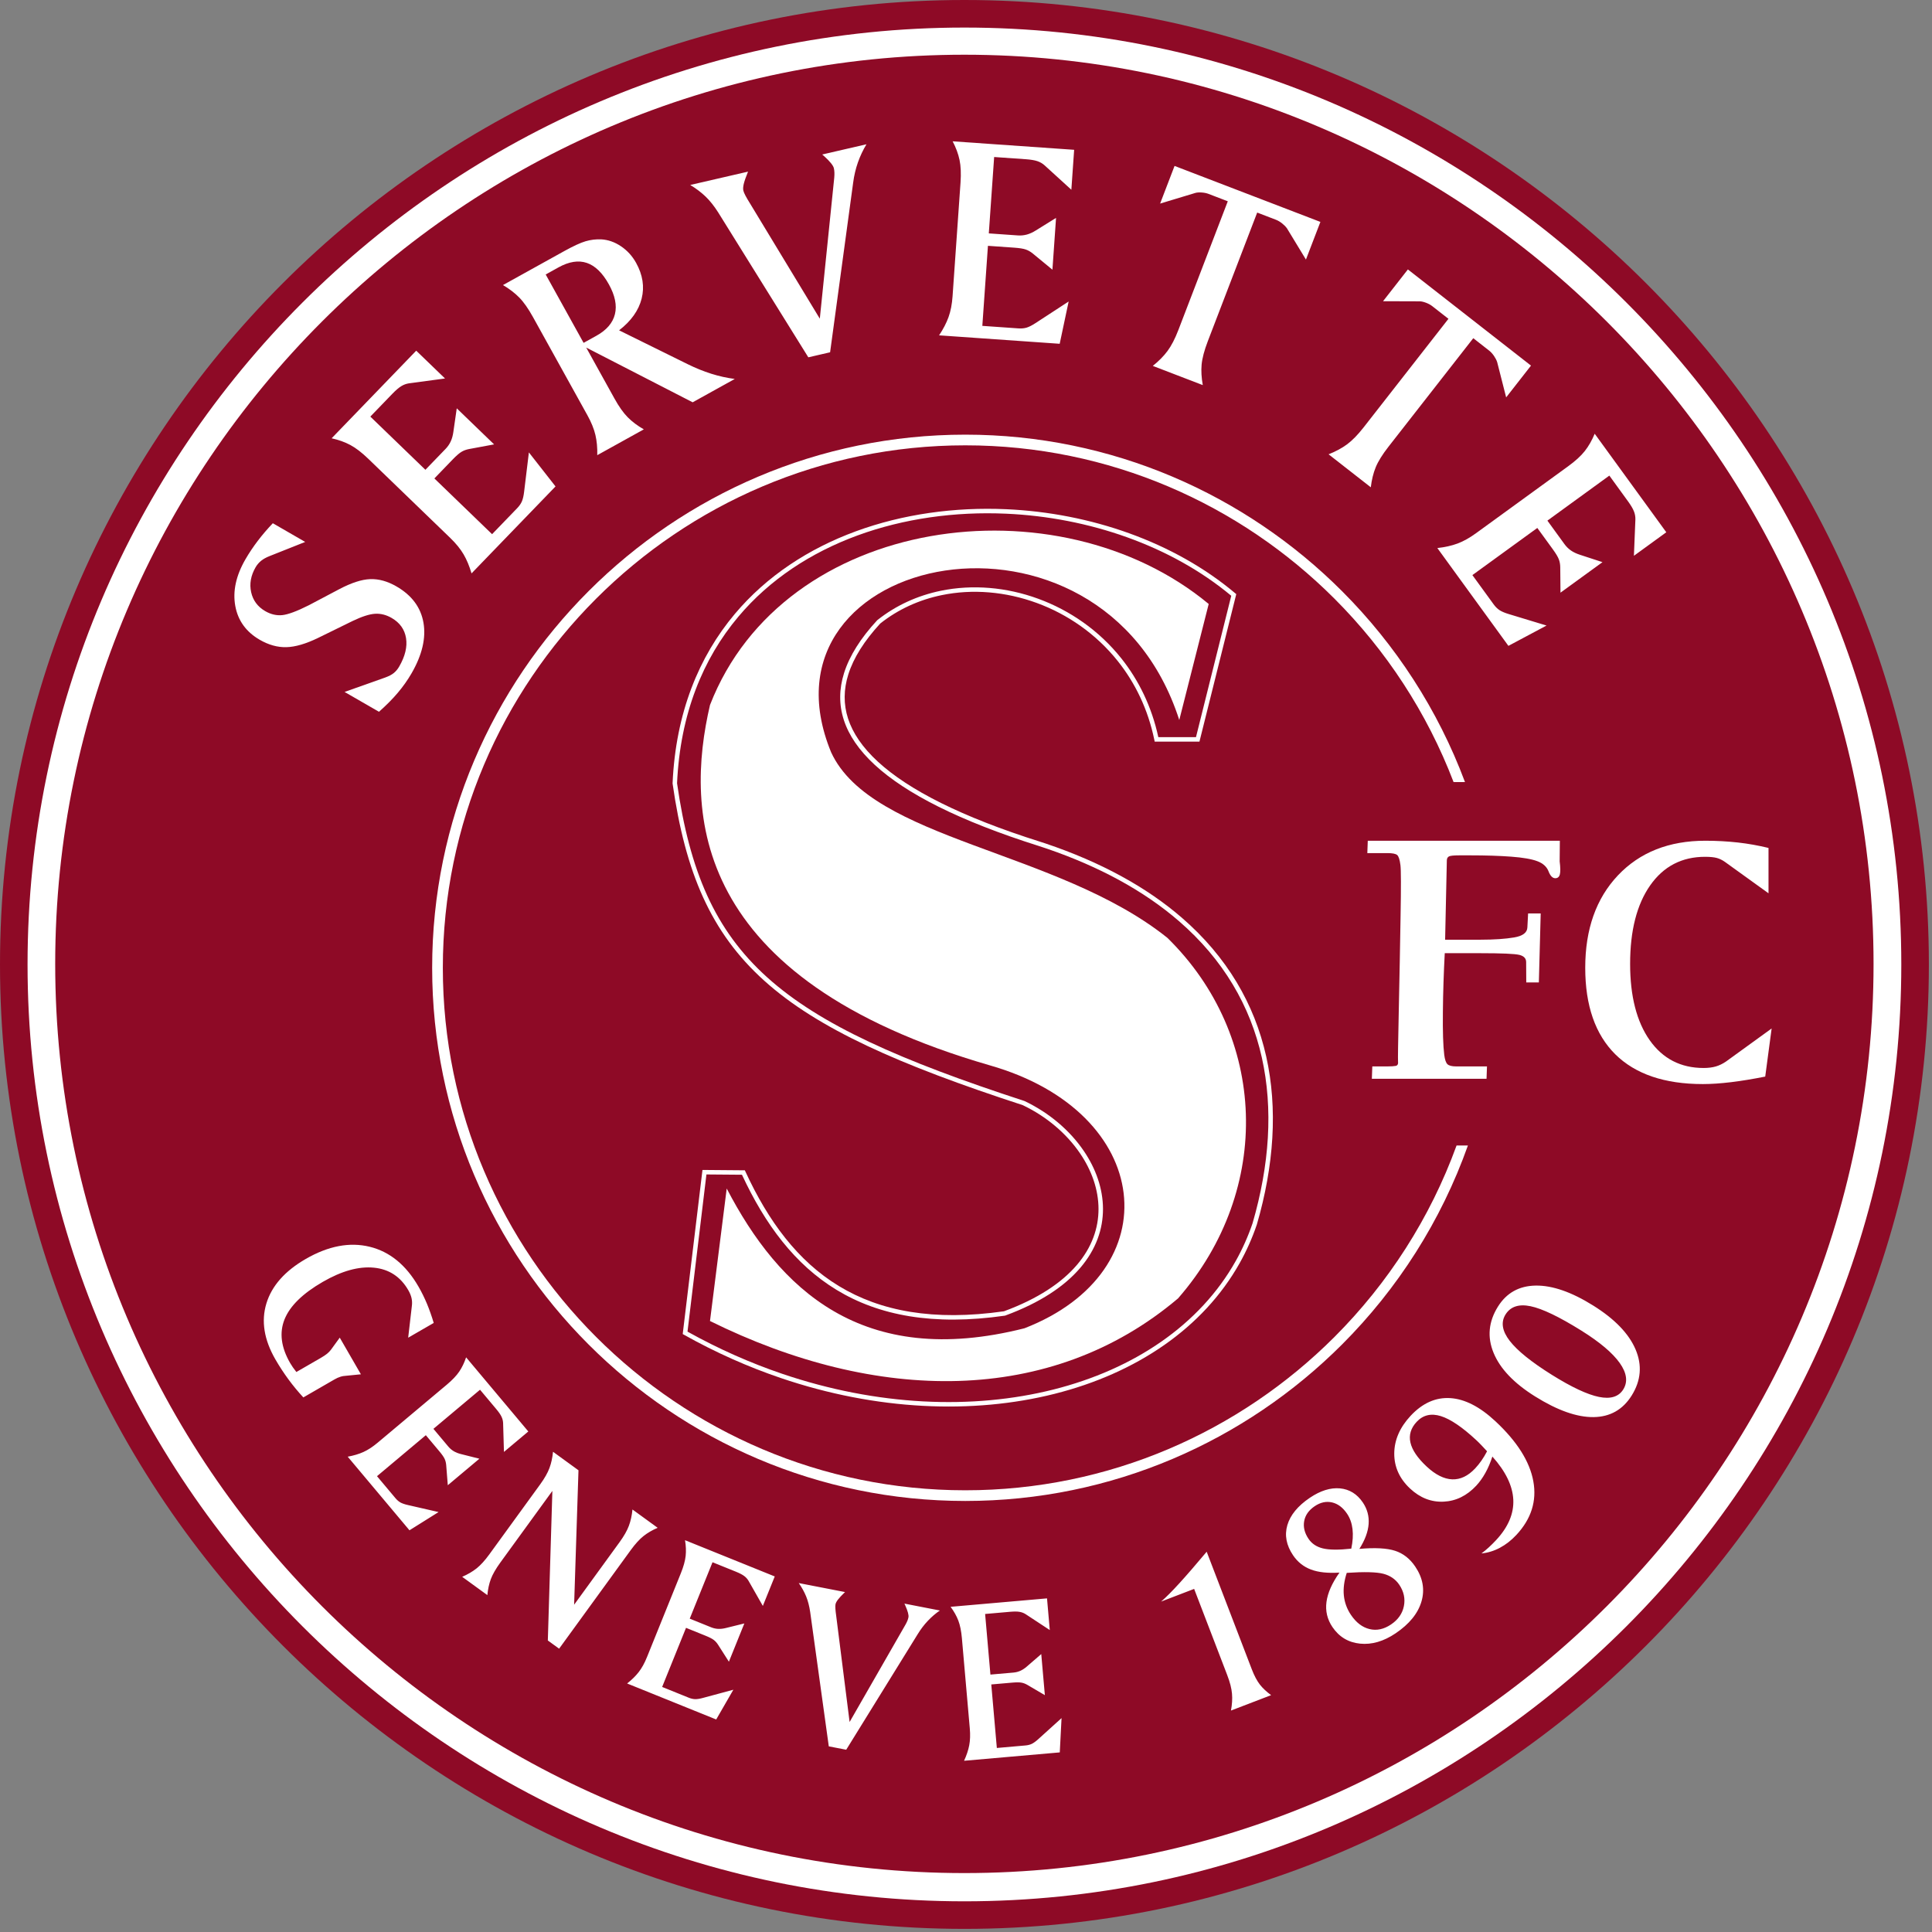
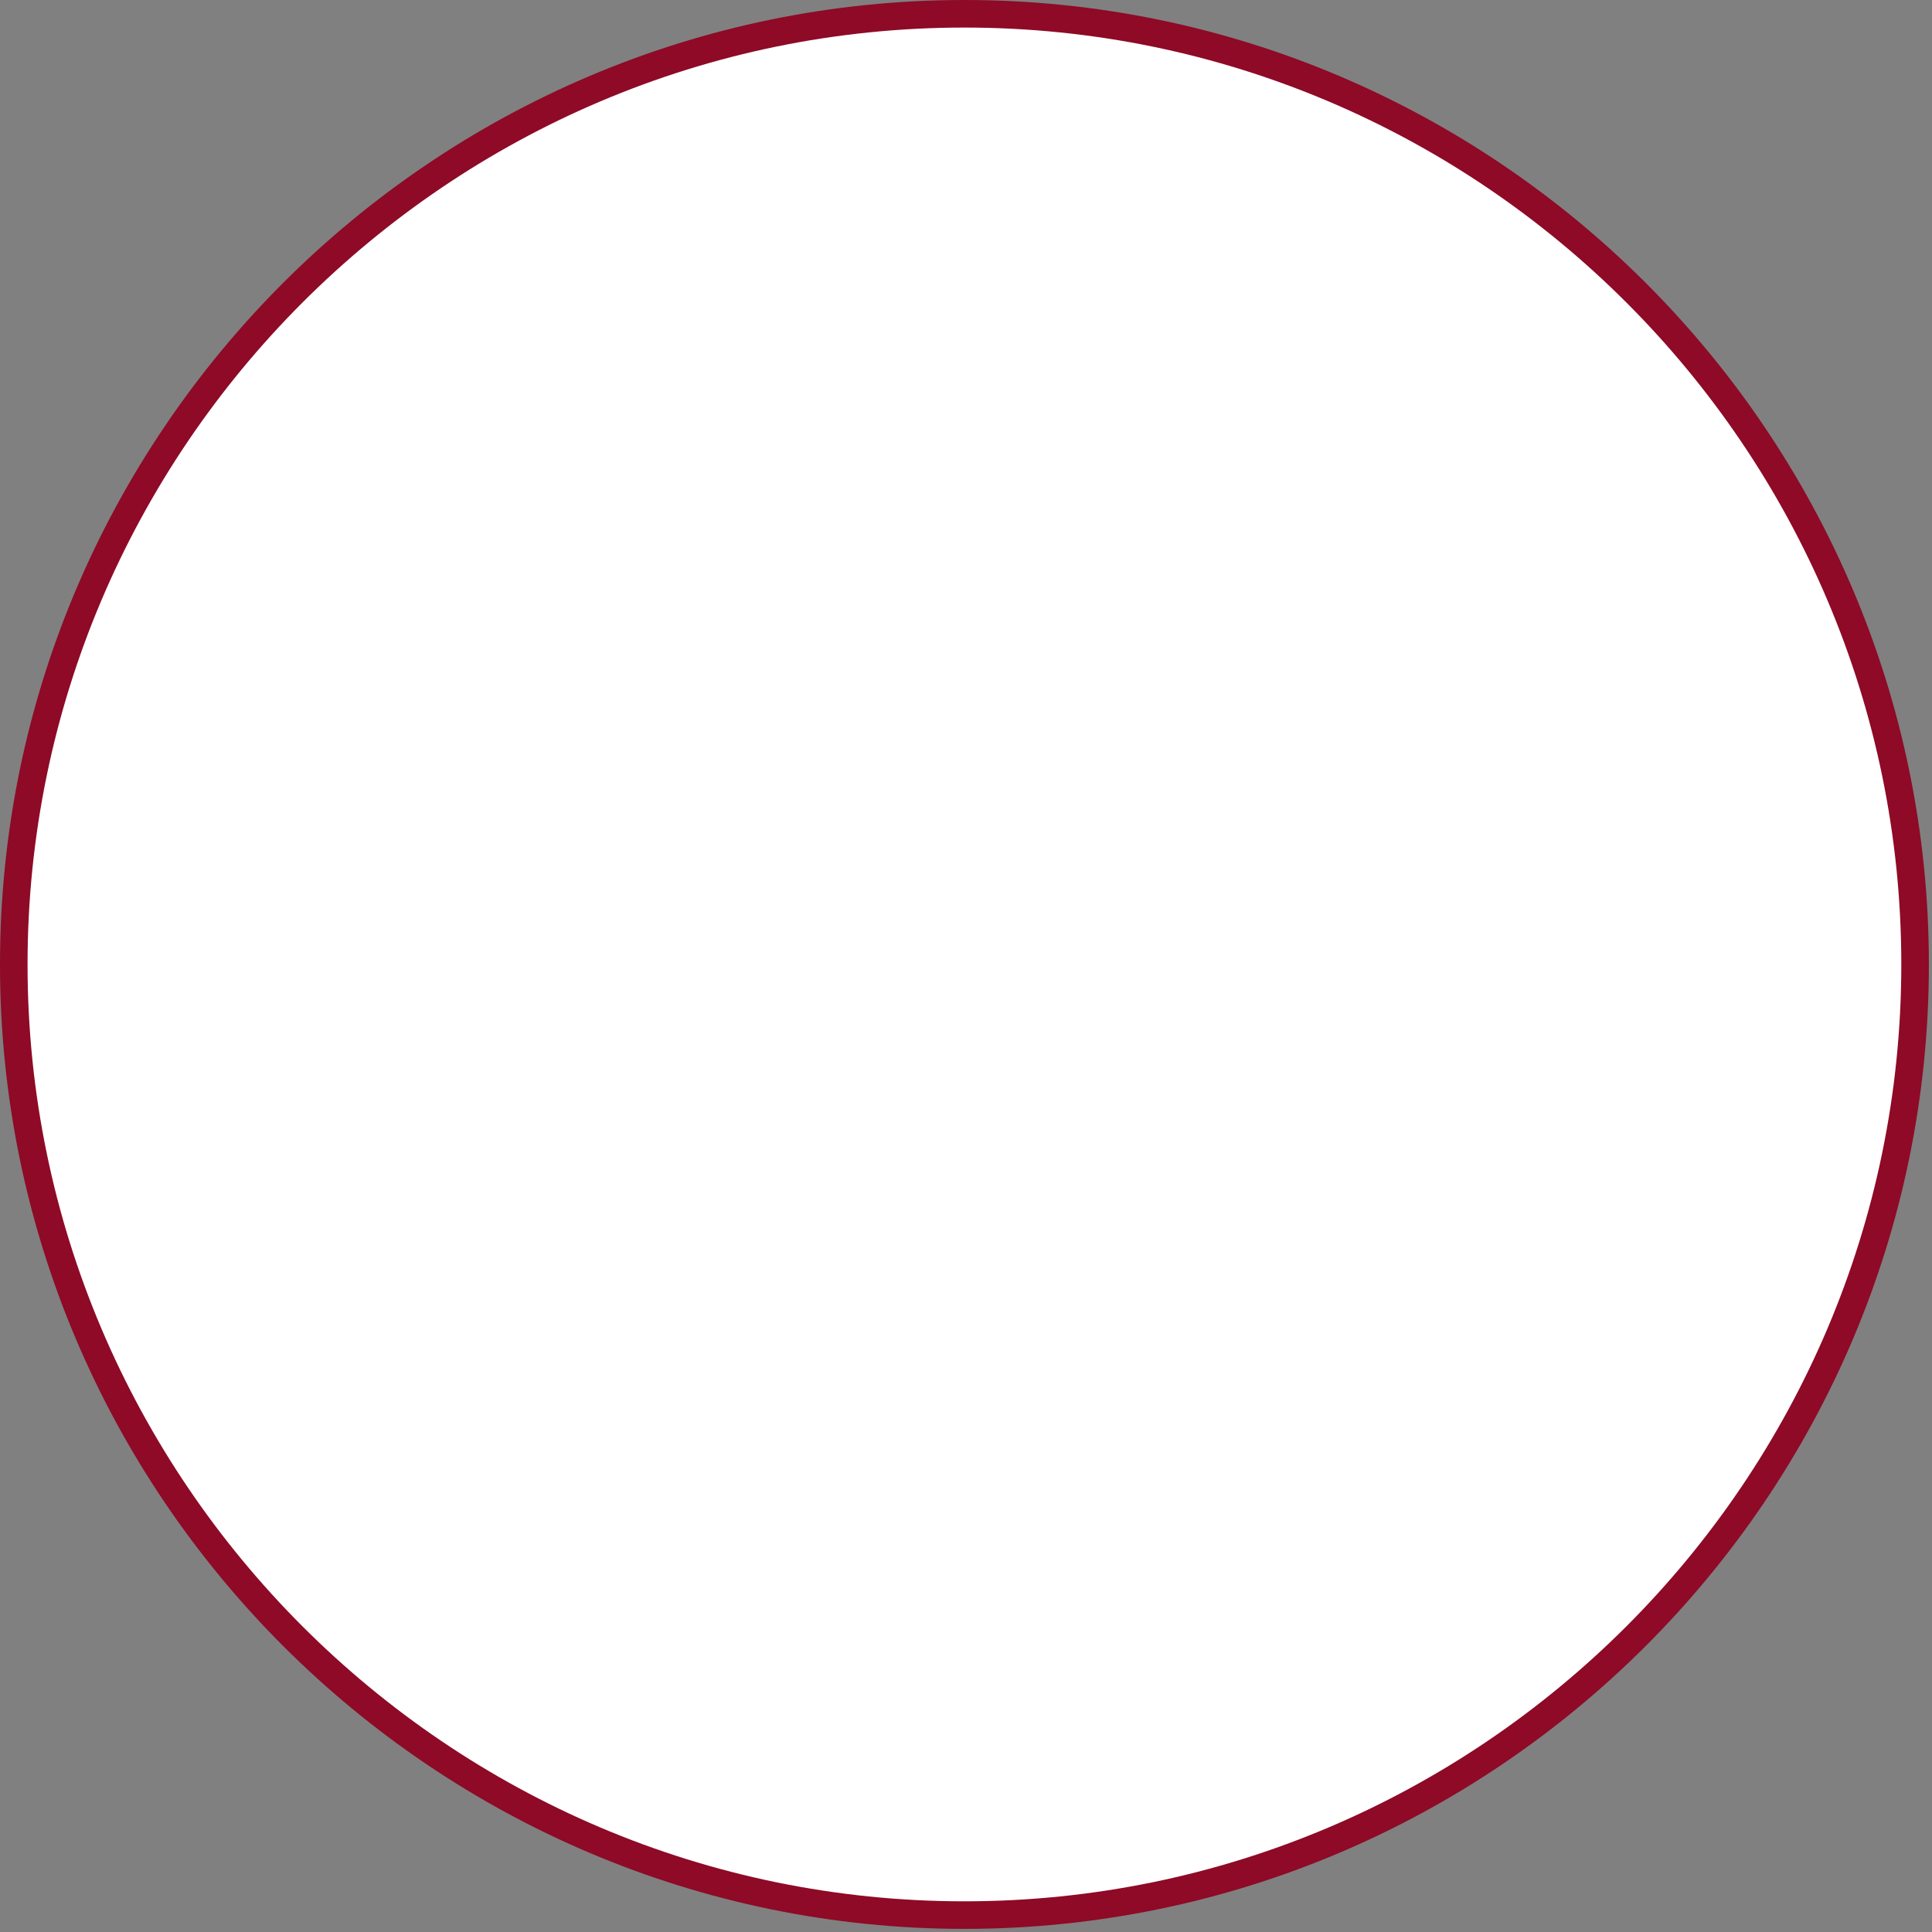
<svg xmlns="http://www.w3.org/2000/svg" width="214" height="214" viewBox="0 0 214 214" fill="none">
  <rect x="0" y="0" width="214" height="214" fill="#808080" stroke="none" />
  <path d="M106.827 -5.23694e-05H106.828C136.247 -5.23694e-05 162.955 11.997 182.306 31.348C201.657 50.699 213.654 77.405 213.654 106.825V106.827V106.828C213.654 136.248 201.657 162.955 182.306 182.306C162.955 201.656 136.249 213.654 106.829 213.654H106.827H106.826C77.406 213.654 50.699 201.656 31.348 182.305C11.997 162.954 0 136.248 0 106.829V106.827V106.826C0 77.407 11.997 50.699 31.348 31.348C50.7 11.997 77.406 -5.23694e-05 106.825 -5.23694e-05H106.827Z" fill="#8E0A26" />
  <path d="M106.828 3.053H106.825C78.249 3.053 52.306 14.708 33.507 33.507C14.708 52.305 3.052 78.249 3.052 106.826V106.827V106.829C3.053 135.405 14.708 161.348 33.507 180.146C52.306 198.946 78.249 210.601 106.826 210.601H106.827H106.829C135.404 210.601 161.348 198.946 180.147 180.147C198.946 161.348 210.6 135.404 210.6 106.828V106.827V106.825C210.6 78.248 198.946 52.305 180.147 33.507C161.348 14.708 135.404 3.053 106.828 3.053Z" fill="white" />
-   <path fill-rule="evenodd" clip-rule="evenodd" d="M106.82 6.061C162.287 6.061 207.526 51.301 207.526 106.767C207.526 162.234 162.287 207.473 106.82 207.473C51.353 207.473 6.114 162.234 6.114 106.767C6.114 51.301 51.353 6.061 106.82 6.061Z" fill="#8E0A26" />
-   <path fill-rule="evenodd" clip-rule="evenodd" d="M30.219 57.957L33.806 60.027L29.867 61.593C29.484 61.743 29.165 61.919 28.924 62.115C28.68 62.315 28.472 62.556 28.312 62.833C27.782 63.751 27.615 64.672 27.817 65.588C28.019 66.504 28.54 67.209 29.383 67.696C29.994 68.049 30.624 68.196 31.263 68.135C31.902 68.069 32.893 67.704 34.216 67.036L37.555 65.272C38.904 64.56 40.055 64.183 41.002 64.148C41.951 64.113 42.921 64.381 43.913 64.955C45.609 65.933 46.61 67.277 46.905 68.972C47.201 70.673 46.761 72.547 45.585 74.583C45.162 75.316 44.656 76.031 44.072 76.725C43.489 77.42 42.785 78.124 41.977 78.841L38.167 76.643L42.642 75.056C43.062 74.903 43.39 74.736 43.615 74.551C43.844 74.367 44.046 74.128 44.217 73.832C44.876 72.692 45.129 71.639 44.975 70.681C44.82 69.719 44.289 68.972 43.378 68.447C42.785 68.104 42.174 67.949 41.552 67.984C40.929 68.02 40.087 68.289 39.048 68.789L35.242 70.655C33.883 71.316 32.707 71.659 31.726 71.684C30.743 71.711 29.756 71.436 28.775 70.869C27.265 69.997 26.356 68.743 26.061 67.116C25.766 65.489 26.137 63.769 27.176 61.969C27.586 61.259 28.051 60.565 28.561 59.896C29.07 59.228 29.626 58.581 30.219 57.957ZM36.733 48.548L46.104 38.844L49.293 41.923L45.296 42.461C45.004 42.505 44.716 42.607 44.45 42.772C44.181 42.935 43.849 43.215 43.463 43.615L41.02 46.145L47.12 52.036L49.362 49.715C49.599 49.468 49.788 49.193 49.928 48.889C50.068 48.584 50.164 48.232 50.218 47.837L50.593 45.228L54.729 49.223L51.953 49.739C51.646 49.799 51.367 49.897 51.124 50.044C50.879 50.187 50.551 50.471 50.144 50.892L48.114 52.996L54.506 59.169L57.294 56.281C57.526 56.041 57.697 55.791 57.81 55.532C57.921 55.271 58.005 54.905 58.057 54.452L58.583 50.111L61.533 53.88L52.23 63.513C51.995 62.711 51.702 62.005 51.353 61.407C51.003 60.808 50.506 60.197 49.867 59.58L49.624 59.345L40.796 50.82C40.079 50.128 39.414 49.617 38.807 49.292C38.2 48.967 37.506 48.719 36.733 48.548ZM60.444 30.403L64.642 37.977L66.059 37.192C67.192 36.564 67.878 35.764 68.114 34.797C68.351 33.831 68.126 32.728 67.446 31.503C66.742 30.231 65.923 29.433 64.997 29.121C64.071 28.808 63.02 28.975 61.861 29.617L60.444 30.403ZM55.713 31.575L62.509 27.807C63.504 27.256 64.286 26.895 64.857 26.725C65.427 26.556 66.016 26.488 66.606 26.513C67.364 26.559 68.096 26.812 68.785 27.28C69.479 27.747 70.039 28.359 70.457 29.115C71.195 30.445 71.401 31.768 71.073 33.073C70.743 34.381 69.909 35.557 68.575 36.589L76.184 40.344C77.045 40.769 77.91 41.121 78.774 41.395C79.64 41.668 80.515 41.863 81.389 41.975L76.723 44.561L64.931 38.497L68.071 44.161C68.557 45.04 69.046 45.727 69.528 46.217C70.013 46.707 70.61 47.157 71.313 47.559L66.157 50.417C66.178 49.6 66.109 48.851 65.951 48.176C65.792 47.501 65.495 46.772 65.064 45.993L64.9 45.699L59.044 35.133C58.514 34.176 58.002 33.448 57.512 32.952C57.02 32.452 56.419 31.993 55.713 31.575ZM76.451 20.489L82.857 19.011C82.61 19.615 82.453 20.072 82.382 20.373C82.311 20.676 82.294 20.925 82.338 21.113C82.369 21.247 82.447 21.435 82.572 21.673C82.698 21.915 82.87 22.205 83.079 22.539L90.807 35.297L92.407 19.675C92.424 19.464 92.432 19.269 92.424 19.104C92.418 18.939 92.397 18.777 92.364 18.631C92.295 18.332 91.938 17.887 91.301 17.311C91.191 17.217 91.113 17.147 91.074 17.113L95.976 15.98C95.595 16.608 95.277 17.283 95.028 17.989C94.779 18.701 94.602 19.452 94.501 20.231L91.947 39.021L89.535 39.579L79.546 23.52C79.097 22.813 78.629 22.227 78.15 21.768C77.67 21.308 77.102 20.877 76.455 20.488L76.451 20.489ZM105.521 15.653L118.979 16.593L118.67 21.016L115.689 18.3C115.467 18.105 115.205 17.949 114.906 17.851C114.609 17.749 114.182 17.677 113.627 17.637L110.118 17.392L109.526 25.852L112.746 26.077C113.086 26.101 113.419 26.068 113.742 25.98C114.066 25.891 114.398 25.739 114.734 25.527L116.974 24.136L116.573 29.872L114.393 28.077C114.149 27.881 113.894 27.731 113.626 27.639C113.359 27.543 112.931 27.475 112.346 27.433L109.43 27.229L108.809 36.095L112.814 36.375C113.146 36.399 113.449 36.368 113.719 36.289C113.991 36.205 114.325 36.035 114.706 35.784L118.37 33.396L117.378 38.079L104.018 37.144C104.483 36.448 104.834 35.769 105.068 35.117C105.303 34.465 105.451 33.692 105.513 32.805L105.536 32.468L106.393 20.225C106.463 19.232 106.427 18.393 106.285 17.72C106.144 17.045 105.888 16.355 105.521 15.653ZM130.101 18.379L146.255 24.58L144.654 28.751L142.555 25.297C142.422 25.109 142.241 24.925 142.019 24.749C141.795 24.571 141.569 24.435 141.337 24.345L139.254 23.545L133.783 37.796C133.393 38.813 133.166 39.68 133.099 40.377C133.035 41.08 133.082 41.844 133.227 42.656L127.689 40.529C128.347 40.004 128.894 39.453 129.319 38.88C129.747 38.303 130.151 37.524 130.527 36.545L135.997 22.295L133.866 21.477C133.646 21.393 133.389 21.34 133.102 21.321C132.811 21.301 132.575 21.32 132.411 21.368L128.501 22.549L130.101 18.379ZM155.946 29.844L169.582 40.497L166.831 44.017L165.834 40.103C165.761 39.883 165.641 39.653 165.482 39.421C165.318 39.185 165.142 38.987 164.947 38.835L163.189 37.46L153.79 49.489C153.119 50.348 152.649 51.109 152.382 51.757C152.115 52.412 151.935 53.156 151.838 53.975L147.162 50.321C147.946 50.012 148.629 49.645 149.205 49.221C149.782 48.793 150.397 48.168 151.042 47.341L160.439 35.313L158.641 33.908C158.455 33.763 158.223 33.636 157.955 33.535C157.683 33.432 157.453 33.381 157.282 33.377L153.195 33.364L155.946 29.844ZM176.638 48.043L184.569 58.957L180.982 61.563L181.146 57.533C181.153 57.237 181.103 56.936 180.986 56.645C180.874 56.352 180.654 55.977 180.327 55.528L178.261 52.681L171.399 57.667L173.295 60.277C173.497 60.553 173.735 60.788 174.011 60.979C174.287 61.169 174.617 61.325 174.995 61.447L177.501 62.268L172.849 65.648L172.822 62.825C172.817 62.512 172.769 62.22 172.666 61.956C172.567 61.689 172.345 61.317 172.001 60.844L170.282 58.479L163.091 63.701L165.451 66.949C165.647 67.219 165.865 67.431 166.101 67.587C166.338 67.741 166.683 67.888 167.122 68.019L171.305 69.289L167.081 71.54L159.209 60.705C160.041 60.615 160.786 60.448 161.437 60.208C162.086 59.968 162.774 59.584 163.494 59.061L163.767 58.863L173.695 51.649C174.501 51.064 175.119 50.499 175.546 49.956C175.971 49.415 176.335 48.775 176.638 48.043Z" fill="white" />
  <path fill-rule="evenodd" clip-rule="evenodd" d="M48.042 146.537L45.212 148.171L45.621 144.645C45.658 144.357 45.649 144.068 45.585 143.787C45.52 143.507 45.401 143.211 45.227 142.911C44.365 141.416 43.094 140.581 41.422 140.416C39.749 140.249 37.858 140.772 35.759 141.984C33.525 143.274 32.11 144.66 31.517 146.14C30.924 147.619 31.132 149.237 32.139 150.981C32.224 151.128 32.326 151.285 32.435 151.445C32.546 151.605 32.68 151.783 32.828 151.971L35.514 150.421C35.814 150.247 36.053 150.09 36.221 149.954C36.392 149.816 36.537 149.665 36.653 149.513L37.633 148.166L39.976 152.226L38.4 152.382C38.14 152.395 37.907 152.432 37.702 152.499C37.496 152.563 37.275 152.663 37.046 152.795L33.599 154.786C33.019 154.155 32.468 153.494 31.954 152.794C31.441 152.094 30.953 151.352 30.503 150.573C29.248 148.399 28.914 146.332 29.506 144.382C30.098 142.432 31.554 140.783 33.867 139.449C36.364 138.007 38.725 137.558 40.942 138.097C43.16 138.637 44.966 140.108 46.349 142.503C46.702 143.115 47.018 143.756 47.297 144.423C47.574 145.094 47.822 145.802 48.042 146.537ZM51.629 150.347L58.519 158.559L55.821 160.823L55.727 157.62C55.717 157.386 55.66 157.15 55.552 156.926C55.446 156.699 55.252 156.415 54.968 156.077L53.171 153.935L48.009 158.266L49.657 160.231C49.832 160.439 50.034 160.611 50.263 160.747C50.492 160.883 50.763 160.989 51.07 161.064L53.1 161.576L49.601 164.513L49.423 162.277C49.401 162.029 49.346 161.8 49.251 161.596C49.158 161.391 48.961 161.108 48.662 160.752L47.168 158.971L41.759 163.511L43.809 165.954C43.98 166.157 44.163 166.314 44.358 166.425C44.556 166.533 44.837 166.63 45.192 166.709L48.579 167.485L45.355 169.504L38.514 161.351C39.169 161.232 39.75 161.059 40.252 160.833C40.754 160.607 41.279 160.265 41.819 159.811L42.025 159.639L49.496 153.37C50.102 152.861 50.561 152.378 50.868 151.925C51.175 151.473 51.429 150.945 51.629 150.347ZM61.256 160.807L64.076 162.856L63.593 177.749L68.635 170.808C69.118 170.143 69.461 169.539 69.659 169.007C69.858 168.472 69.991 167.868 70.056 167.201L72.845 169.227C72.244 169.488 71.721 169.791 71.285 170.138C70.844 170.485 70.367 171.008 69.863 171.701L61.931 182.618L60.681 181.709L61.184 165.143L55.42 173.076C54.912 173.777 54.559 174.394 54.365 174.916C54.171 175.443 54.044 176.035 53.983 176.684L51.194 174.657C51.808 174.39 52.34 174.079 52.785 173.727C53.233 173.371 53.702 172.857 54.192 172.183L59.836 164.415C60.319 163.75 60.662 163.146 60.859 162.614C61.059 162.079 61.191 161.475 61.256 160.807ZM75.877 170.601L85.817 174.617L84.497 177.882L82.911 175.099C82.791 174.896 82.63 174.714 82.429 174.566C82.23 174.417 81.924 174.257 81.516 174.091L78.923 173.044L76.399 179.292L78.776 180.253C79.029 180.355 79.288 180.411 79.553 180.424C79.82 180.436 80.108 180.403 80.414 180.325L82.448 179.823L80.737 184.06L79.53 182.169C79.394 181.961 79.238 181.784 79.059 181.649C78.88 181.511 78.573 181.354 78.142 181.18L75.988 180.309L73.343 186.857L76.3 188.052C76.545 188.151 76.781 188.203 77.006 188.209C77.231 188.212 77.525 188.166 77.875 188.069L81.231 187.164L79.331 190.46L69.464 186.473C69.985 186.061 70.418 185.635 70.755 185.2C71.092 184.765 71.394 184.216 71.659 183.561L71.76 183.312L75.412 174.27C75.709 173.537 75.887 172.895 75.947 172.351C76.005 171.806 75.981 171.221 75.877 170.601ZM88.473 175.35L93.601 176.346C93.226 176.706 92.964 176.987 92.816 177.183C92.667 177.379 92.573 177.555 92.545 177.705C92.524 177.811 92.52 177.973 92.534 178.187C92.547 178.405 92.579 178.67 92.622 178.98L94.108 190.739L100.319 179.916C100.4 179.768 100.468 179.629 100.517 179.507C100.564 179.385 100.602 179.261 100.625 179.144C100.672 178.904 100.556 178.466 100.279 177.842C100.23 177.739 100.197 177.663 100.179 177.625L104.104 178.388C103.624 178.72 103.175 179.107 102.766 179.54C102.356 179.975 101.984 180.464 101.659 180.996L93.732 193.811L91.802 193.437L89.74 178.551C89.643 177.892 89.492 177.316 89.293 176.827C89.094 176.339 88.82 175.843 88.476 175.35L88.473 175.35ZM105.294 177.98L115.974 177.046L116.28 180.554L113.603 178.794C113.404 178.668 113.179 178.579 112.934 178.539C112.687 178.495 112.343 178.492 111.903 178.53L109.118 178.774L109.705 185.487L112.26 185.264C112.531 185.24 112.787 185.173 113.03 185.064C113.272 184.954 113.515 184.793 113.752 184.584L115.336 183.214L115.735 187.766L113.8 186.629C113.586 186.505 113.367 186.418 113.146 186.38C112.923 186.338 112.579 186.337 112.115 186.378L109.8 186.58L110.416 193.616L113.594 193.337C113.858 193.314 114.091 193.253 114.294 193.156C114.496 193.057 114.736 192.883 115.006 192.638L117.583 190.308L117.387 194.106L106.786 195.034C107.064 194.43 107.256 193.854 107.359 193.313C107.461 192.773 107.482 192.147 107.42 191.443L107.396 191.176L106.546 181.461C106.477 180.673 106.345 180.019 106.151 179.508C105.956 178.996 105.669 178.486 105.294 177.98ZM133.659 171.879L138.655 184.897C138.932 185.62 139.234 186.184 139.551 186.594C139.871 187.003 140.291 187.394 140.796 187.765L136.348 189.472C136.474 188.805 136.515 188.182 136.463 187.605C136.416 187.026 136.243 186.346 135.943 185.567L135.83 185.268L132.27 175.996L128.61 177.401C129.143 176.942 129.822 176.264 130.638 175.367C131.455 174.471 132.463 173.306 133.659 171.879ZM149.176 174.215C148.886 175.108 148.775 175.948 148.852 176.719C148.932 177.493 149.192 178.211 149.634 178.868C150.215 179.73 150.906 180.255 151.699 180.446C152.492 180.64 153.29 180.467 154.079 179.935C154.862 179.407 155.338 178.729 155.503 177.904C155.668 177.08 155.499 176.289 154.99 175.534C154.579 174.926 153.992 174.523 153.234 174.322C152.472 174.123 151.119 174.089 149.175 174.22L149.176 174.215ZM150.574 171.563C152.307 171.411 153.627 171.484 154.523 171.773C155.423 172.063 156.17 172.649 156.759 173.522C157.606 174.777 157.838 176.068 157.45 177.39C157.064 178.711 156.108 179.889 154.584 180.917C153.259 181.811 151.942 182.192 150.644 182.059C149.346 181.927 148.323 181.309 147.586 180.217C147.016 179.372 146.795 178.443 146.928 177.444C147.062 176.44 147.543 175.354 148.368 174.191C147.092 174.273 146.042 174.162 145.22 173.855C144.4 173.549 143.732 173.02 143.227 172.271C142.48 171.165 142.268 170.049 142.595 168.931C142.924 167.813 143.756 166.801 145.088 165.902C146.26 165.112 147.375 164.766 148.422 164.861C149.472 164.961 150.32 165.483 150.958 166.427C151.446 167.153 151.659 167.947 151.598 168.804C151.536 169.661 151.194 170.585 150.571 171.565L150.574 171.563ZM149.676 171.538C149.844 170.742 149.89 170.014 149.812 169.365C149.734 168.714 149.531 168.145 149.208 167.667C148.748 166.985 148.192 166.566 147.55 166.417C146.904 166.267 146.26 166.406 145.627 166.834C144.971 167.277 144.579 167.827 144.46 168.481C144.338 169.138 144.5 169.798 144.943 170.454C145.303 170.989 145.836 171.342 146.532 171.511C147.228 171.681 148.282 171.692 149.676 171.538ZM164.098 172.065C164.36 171.873 164.631 171.652 164.896 171.407C165.162 171.163 165.438 170.891 165.716 170.593C167.058 169.155 167.692 167.661 167.622 166.118C167.548 164.573 166.774 162.978 165.304 161.338C165.087 162.008 164.827 162.616 164.527 163.153C164.228 163.692 163.888 164.166 163.518 164.563C162.48 165.676 161.275 166.266 159.907 166.333C158.538 166.397 157.3 165.917 156.199 164.89C155.016 163.788 154.431 162.489 154.436 160.999C154.444 159.506 155.05 158.111 156.248 156.823C157.56 155.417 159.026 154.763 160.636 154.863C162.248 154.963 163.916 155.817 165.64 157.425C168.04 159.663 169.442 161.88 169.84 164.073C170.239 166.265 169.61 168.251 167.955 170.025C167.399 170.62 166.788 171.096 166.135 171.443C165.482 171.791 164.799 172 164.099 172.067L164.098 172.065ZM164.714 160.75C164.499 160.522 164.299 160.303 164.11 160.103C163.92 159.903 163.736 159.717 163.562 159.555C161.99 158.089 160.666 157.188 159.591 156.855C158.518 156.523 157.624 156.734 156.922 157.487C156.272 158.182 156.04 158.951 156.226 159.778C156.41 160.605 157.014 161.498 158.027 162.443C159.003 163.353 159.95 163.827 160.858 163.861C161.764 163.893 162.618 163.487 163.404 162.642C163.648 162.381 163.882 162.092 164.099 161.779C164.319 161.464 164.523 161.119 164.714 160.755V160.75ZM166.76 145.602C166.228 146.454 166.383 147.429 167.224 148.519C168.068 149.611 169.628 150.87 171.902 152.29C174.086 153.655 175.824 154.468 177.11 154.731C178.395 154.994 179.294 154.715 179.802 153.903C180.33 153.058 180.196 152.078 179.408 150.969C178.619 149.859 177.204 148.663 175.171 147.392C172.719 145.86 170.839 144.958 169.539 144.686C168.239 144.415 167.312 144.72 166.76 145.602ZM170.031 154.675C167.695 153.214 166.163 151.609 165.442 149.86C164.716 148.109 164.879 146.396 165.919 144.731C166.875 143.201 168.275 142.423 170.116 142.399C171.958 142.376 174.076 143.111 176.472 144.609C178.852 146.095 180.418 147.718 181.164 149.467C181.911 151.219 181.767 152.923 180.736 154.575C179.752 156.147 178.34 156.946 176.506 156.966C174.667 156.987 172.508 156.223 170.034 154.676L170.031 154.675Z" fill="white" />
  <path fill-rule="evenodd" clip-rule="evenodd" d="M130.624 79.751L133.883 66.9C117.16 53.024 86.825 57.025 78.644 78.088C75.881 89.943 76.456 108.412 109.64 118.005C127.871 123.206 129.652 140.843 113.478 147.127C95.451 151.693 86.263 142.727 80.495 131.649L78.643 146.322C97.045 155.432 116.391 155.752 130.488 143.818C141.044 131.712 140.354 114.706 129.303 103.878C117.086 94.105 96.577 93.105 92.062 83.333C82.91 61.092 122.027 53.072 130.624 79.751Z" fill="white" />
-   <path d="M82.185 130.121L78.248 130.089L76.152 147.499C79.594 149.417 83.103 150.966 86.618 152.162C97.157 155.747 107.745 156.165 116.694 153.91C125.619 151.659 132.911 146.747 136.882 139.666C137.622 138.348 138.246 136.954 138.744 135.489C142.48 122.622 140.455 110.566 130.588 102.029C128.666 100.365 126.446 98.835 123.915 97.456C121.551 96.171 118.912 95.016 115.986 94.011C115.672 93.903 115.36 93.8 115.046 93.7C106.239 90.917 100.339 87.897 96.894 84.721C95.141 83.105 94.019 81.444 93.469 79.752C92.915 78.048 92.941 76.317 93.488 74.569C94.094 72.632 95.341 70.677 97.147 68.72L97.16 68.705L97.174 68.693C99.255 67.037 101.661 65.964 104.2 65.439C107.717 64.712 111.487 65.036 114.994 66.319C118.5 67.6 121.744 69.836 124.21 72.932C126.123 75.336 127.567 78.257 128.302 81.651H132.474L136.382 65.992C129.71 60.431 120.606 57.308 111.446 56.9C105.786 56.647 100.108 57.431 94.974 59.313C89.847 61.195 85.262 64.173 81.778 68.315C77.866 72.963 75.341 79.08 74.995 86.759C76.385 96.453 79.163 103.019 84.987 108.264C90.836 113.53 99.768 117.486 113.448 121.945L113.463 121.949L113.478 121.956C116.191 123.242 118.498 125.201 120.05 127.487C121.386 129.452 122.167 131.662 122.174 133.896C122.18 136.135 121.41 138.394 119.642 140.454C117.908 142.474 115.215 144.299 111.352 145.718L111.328 145.727L111.302 145.731C103.356 146.874 97.342 145.716 92.67 142.879C88.04 140.068 84.738 135.614 82.185 130.121ZM78.031 129.592L82.345 129.628L82.502 129.629L82.568 129.772C85.09 135.245 88.349 139.677 92.927 142.455C97.499 145.231 103.397 146.364 111.207 145.245C114.971 143.858 117.59 142.087 119.267 140.133C120.95 138.171 121.684 136.023 121.678 133.896C121.672 131.766 120.923 129.652 119.64 127.765C118.138 125.554 115.904 123.657 113.28 122.41C99.543 117.931 90.562 113.949 84.657 108.631C78.729 103.294 75.908 96.632 74.502 86.803L74.498 86.776L74.499 86.757C74.847 78.951 77.417 72.728 81.399 67.996C84.94 63.787 89.598 60.76 94.804 58.849C100.002 56.943 105.746 56.149 111.467 56.404C120.784 56.82 130.051 60.016 136.819 65.711L136.936 65.809L136.899 65.959L132.906 81.957L132.859 82.145H132.667H128.102H127.9L127.86 81.948C127.158 78.551 125.728 75.633 123.823 73.24C121.416 70.217 118.248 68.033 114.826 66.783C111.403 65.532 107.725 65.213 104.298 65.923C101.841 66.431 99.511 67.468 97.497 69.068C95.748 70.968 94.542 72.856 93.96 74.717C93.444 76.365 93.418 77.997 93.938 79.6C94.463 81.212 95.541 82.801 97.229 84.357C100.63 87.493 106.487 90.483 115.252 93.247C115.439 93.305 115.624 93.365 115.811 93.429C118.894 94.468 121.668 95.672 124.15 97.023C126.715 98.419 128.963 99.969 130.911 101.656C140.946 110.338 143.01 122.58 139.216 135.637L139.212 135.648C138.704 137.143 138.067 138.564 137.314 139.908C133.272 147.112 125.87 152.106 116.812 154.389C107.777 156.667 97.091 156.247 86.459 152.629C82.867 151.407 79.28 149.82 75.767 147.849L75.622 147.768L75.641 147.604L77.783 129.811L77.81 129.59L78.031 129.592Z" fill="white" />
-   <path fill-rule="evenodd" clip-rule="evenodd" d="M160.07 104.087H164.018C165.51 104.087 166.742 104 167.707 103.838C168.673 103.677 169.167 103.299 169.182 102.716L169.262 101.179H170.657L170.453 108.818H169.058L169.045 106.579C169.051 106.169 168.801 105.894 168.295 105.77C167.79 105.645 166.329 105.581 163.938 105.581H160.03C159.917 107.739 159.841 109.913 159.823 112.081C159.799 114.256 159.849 115.847 159.973 116.84C160.039 117.363 160.159 117.714 160.325 117.876C160.491 118.038 160.823 118.123 161.301 118.123H164.707L164.658 119.494H151.955L152.005 118.123H153.171H153.667C154.086 118.123 154.399 118.103 154.605 118.065C154.809 118.021 154.893 117.849 154.854 117.546C154.834 117.385 154.861 115.475 154.939 111.839C155.018 108.197 155.083 104.744 155.135 101.497C155.193 98.244 155.187 96.35 155.121 95.828C155.045 95.217 154.921 94.84 154.758 94.705C154.589 94.565 154.23 94.495 153.694 94.495H151.454L151.503 93.125H172.778L172.758 95.412C172.841 96.076 172.85 96.556 172.781 96.841C172.711 97.133 172.538 97.278 172.27 97.278C171.973 97.278 171.718 97.02 171.526 96.513C171.327 96 170.907 95.623 170.282 95.391C169.658 95.153 168.686 94.987 167.391 94.889C166.095 94.792 164.59 94.744 162.887 94.744H161.627C161.003 94.744 160.618 94.787 160.483 94.868C160.342 94.953 160.266 95.093 160.261 95.288L160.07 104.087Z" fill="white" />
  <path fill-rule="evenodd" clip-rule="evenodd" d="M195.891 93.917V98.947L191.061 95.467C190.77 95.261 190.469 95.117 190.173 95.035C189.878 94.952 189.437 94.905 188.862 94.905C186.293 94.905 184.261 95.961 182.782 98.072C181.305 100.181 180.562 103.08 180.562 106.766C180.562 110.349 181.289 113.169 182.729 115.218C184.174 117.267 186.169 118.297 188.701 118.297C189.211 118.297 189.667 118.24 190.055 118.127C190.442 118.014 190.823 117.828 191.183 117.581L196.237 113.921L195.527 119.249C194.167 119.517 192.903 119.728 191.749 119.867C190.593 120.006 189.545 120.078 188.619 120.078C184.379 120.078 181.143 118.976 178.923 116.784C176.703 114.585 175.59 111.384 175.59 107.193C175.59 102.926 176.799 99.513 179.213 96.96C181.631 94.407 184.862 93.125 188.899 93.125C190.135 93.125 191.339 93.192 192.495 93.32C193.65 93.449 194.785 93.655 195.891 93.923V93.917Z" fill="white" />
-   <path d="M106.923 48.145H106.924C123.187 48.147 137.951 54.779 148.648 65.476C154.59 71.417 159.276 78.615 162.27 86.625H161.006C158.067 78.94 153.532 72.033 147.812 66.312C137.328 55.828 122.86 49.328 106.924 49.328H106.923H106.921C90.985 49.329 76.518 55.828 66.034 66.312C55.55 76.795 49.051 91.263 49.051 107.2V107.201V107.202C49.051 123.138 55.55 137.606 66.034 148.09C76.517 158.573 90.985 165.073 106.922 165.073H106.923H106.924C122.86 165.073 137.328 158.574 147.812 148.09C153.754 142.148 158.415 134.925 161.339 126.88H162.596C159.623 135.251 154.811 142.764 148.648 148.926C137.95 159.624 123.187 166.255 106.924 166.256H106.923H106.922C90.659 166.255 75.895 159.624 65.197 148.926C54.5 138.229 47.868 123.465 47.868 107.202V107.201V107.2C47.868 90.936 54.5 76.173 65.198 65.475C75.895 54.779 90.658 48.147 106.921 48.145H106.923Z" fill="white" />
</svg>